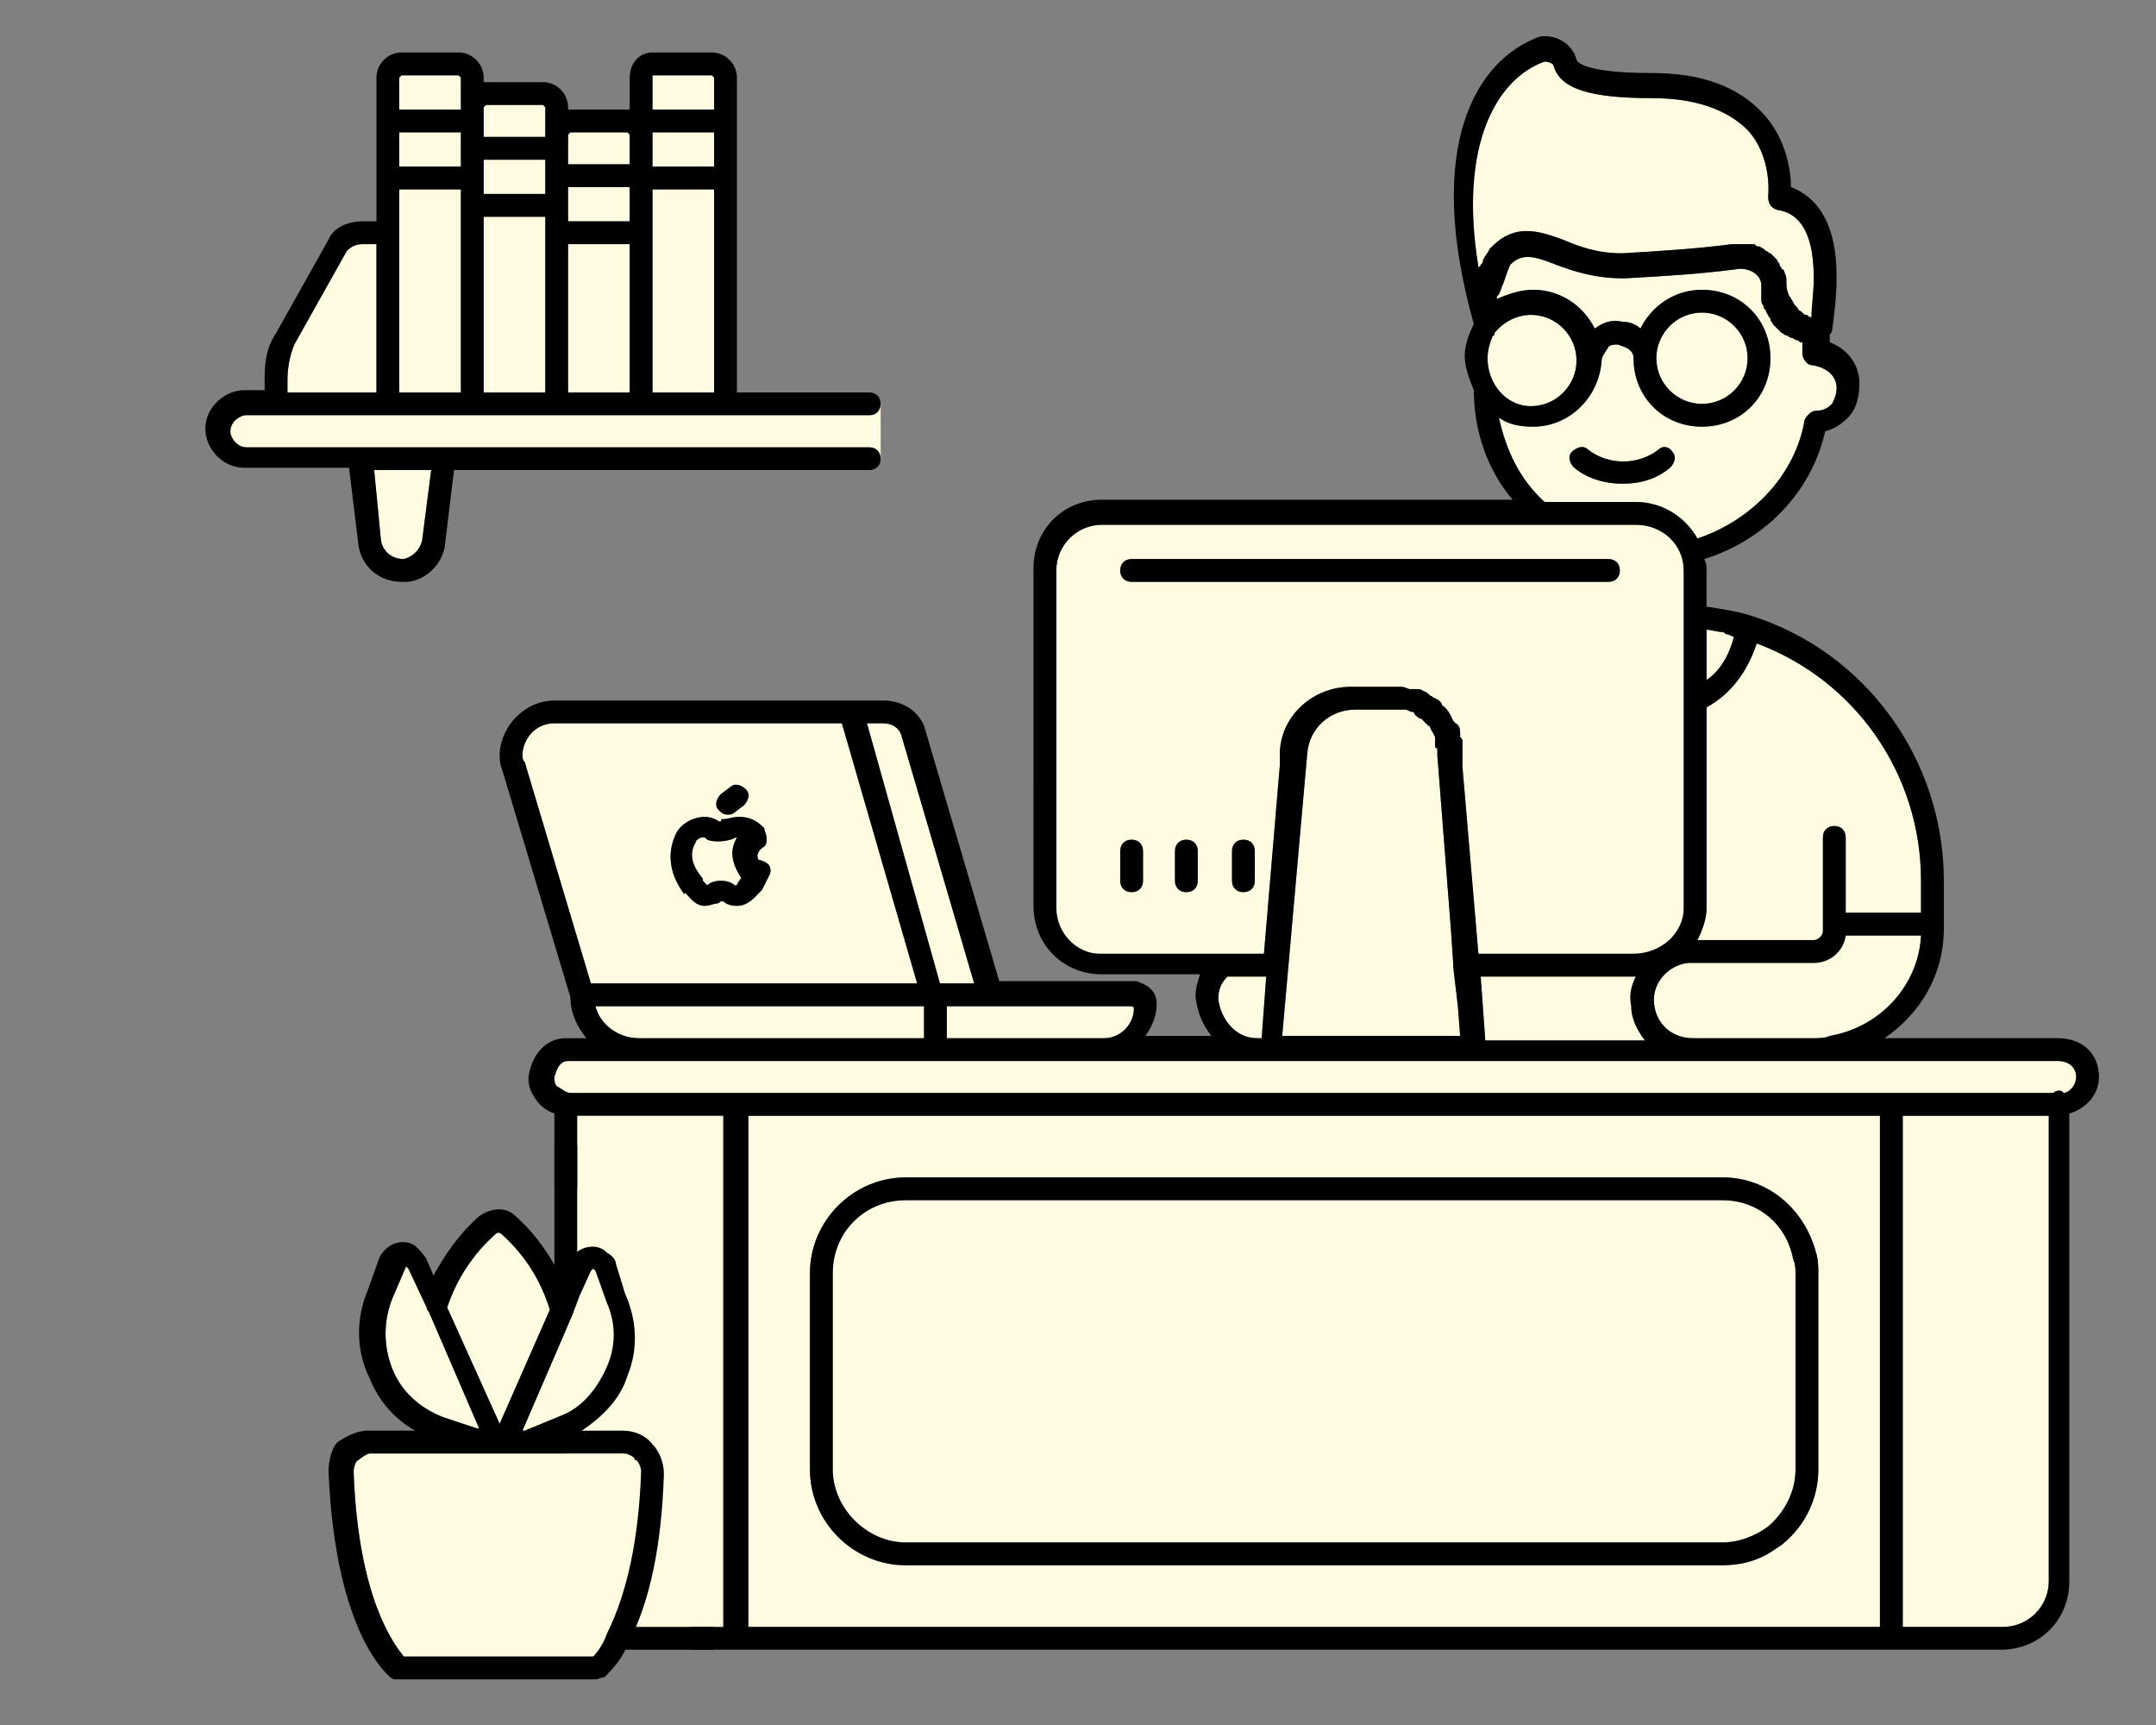
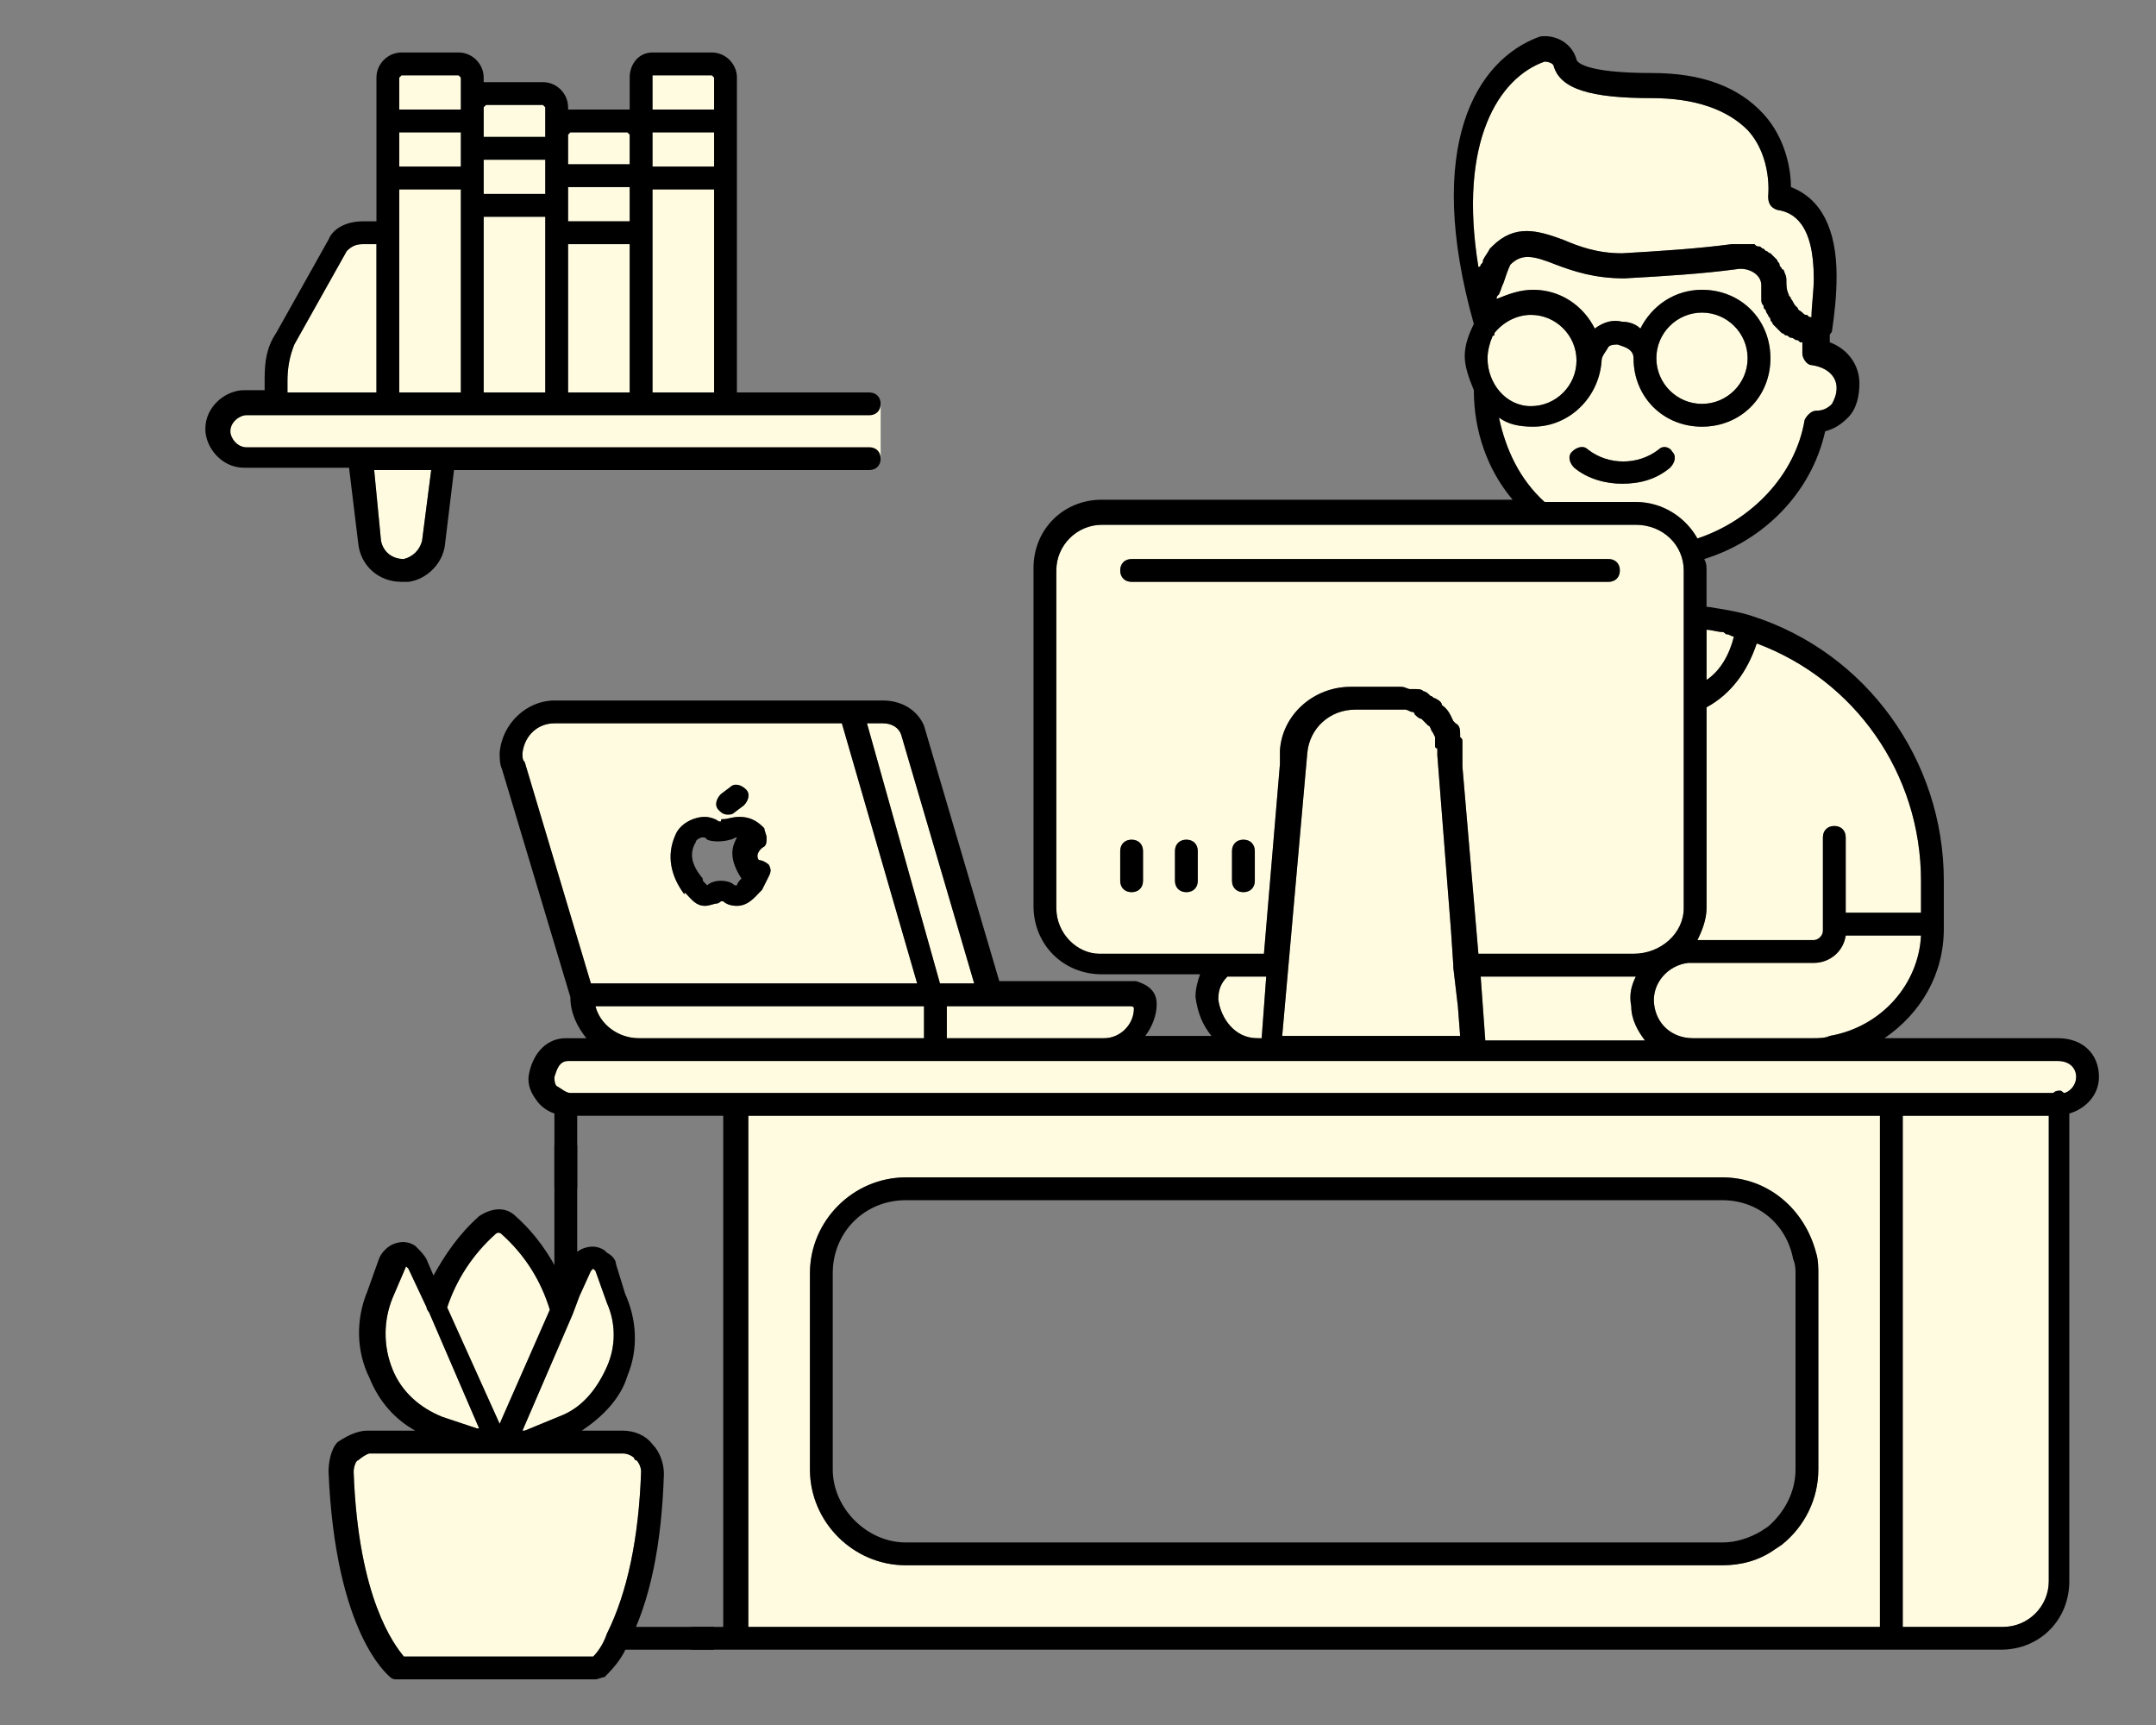
<svg xmlns="http://www.w3.org/2000/svg" version="1.1" id="Line" x="0px" y="0px" viewBox="0 0 94.5 75.6" style="enable-background:new 0 0 94.5 75.6;" xml:space="preserve">
  <rect x="0" y="0" width="94.5" height="75.6" fill="#808080" stroke="none" />
  <style type="text/css">
	.st0{fill:#FFFBE0;}
</style>
-   <rect x="24.8" y="48.5" class="st0" width="7.5" height="23.4" />
  <path class="st0" d="M10.8,17.7h27.8v2.4H10.8c-0.7,0-1.2-0.5-1.2-1.2C9.6,18.2,10.1,17.7,10.8,17.7z" />
  <g>
    <g id="XMLID_1_">
      <g>
        <path class="st0" d="M27.9,64c0.1,0.1,0.2,0.3,0.2,0.5c-0.1,2.9-0.6,5.3-1.5,7.1c-0.1,0.3-0.3,0.7-0.6,1h-8.3     c-0.4-0.5-2-2.5-2.2-8.1c0-0.2,0.1-0.5,0.2-0.5c0.1-0.1,0.4-0.3,0.5-0.3h4.5h1h0.4h1h4.2c0.2,0,0.4,0.1,0.5,0.2     C27.8,64,27.9,64,27.9,64z" />
        <path class="st0" d="M26.6,57.1c0.4,0.9,0.4,1.9,0,2.8c-0.4,0.9-1,1.7-1.9,2.1L23,62.7h-0.1l2.2-5.1l0.3-0.8l0.5-1.1l0.1-0.1     l0.1,0.1L26.6,57.1z" />
        <path class="st0" d="M18.8,57.5l2.2,5.1h-0.1l-1.5-0.5c-1-0.4-1.8-1.1-2.2-2.1c-0.4-1-0.4-2.1,0-3.1l0.6-1.4l0.1,0.1l0.8,1.7     C18.7,57.4,18.8,57.5,18.8,57.5z" />
        <path class="st0" d="M24.1,57.4l-2.2,5l-2.3-5.1c0.4-1.2,1.1-2.3,2.1-3.2c0.1-0.1,0.2-0.1,0.3,0C23,55,23.7,56.1,24.1,57.4z" />
-         <path class="st0" d="M78.7,55.8v8.6c0,1-0.5,1.9-1.2,2.5l-0.3,0.2c-0.5,0.3-1.1,0.5-1.7,0.5H39.7c-1.7,0-3.2-1.5-3.2-3.2v-8.6     c0-1.8,1.4-3.2,3.2-3.2h35.8c1.5,0,2.8,1,3.1,2.6C78.7,55.4,78.7,55.7,78.7,55.8z" />
        <path class="st0" d="M82.4,48.9v22.4H32.8V48.9H82.4z M79.7,64.4v-8.6c0-0.2,0-0.6-0.1-0.9c-0.5-1.9-2.1-3.3-4.1-3.3H39.7     c-2.3,0-4.2,1.9-4.2,4.2v8.6c0,2.3,1.9,4.2,4.2,4.2h35.8c0.8,0,1.6-0.2,2.3-0.7l0.3-0.2C79.1,66.9,79.7,65.7,79.7,64.4z" />
        <path class="st0" d="M89.8,48.9v20.4c0,1.1-0.9,2-2,2h-4.4V48.9H89.8z" />
        <path class="st0" d="M91,47.2c0,0.3-0.2,0.6-0.5,0.7c-0.1,0-0.1-0.1-0.2-0.1s-0.2,0-0.3,0.1h-7.1H32.3H25c-0.2,0-0.4-0.2-0.6-0.3     c-0.1-0.1-0.1-0.3-0.1-0.4c0.1-0.3,0.2-0.7,0.6-0.7H28h13h7.4h7.3h8.9H74h0.1c0.1,0,0.1,0,0.2,0h5.2h10.7     C90.7,46.5,91,46.8,91,47.2z" />
        <path class="st0" d="M79.5,12.2c0,0.6-0.1,1.2-0.1,1.7c-0.1,0-0.1,0-0.2-0.1c-0.1,0-0.1,0-0.2-0.1s-0.2-0.1-0.2-0.2l-0.1-0.1     c-0.1-0.1-0.1-0.2-0.2-0.3c0-0.1-0.1-0.1-0.1-0.2c-0.1-0.2-0.1-0.4-0.1-0.6c0-0.1,0-0.2-0.1-0.4c0,0,0-0.1-0.1-0.1     c0-0.1-0.1-0.1-0.1-0.2c0-0.1-0.1-0.1-0.1-0.2l-0.1-0.1l-0.1-0.1l-0.1-0.1c-0.1,0-0.1-0.1-0.2-0.1l-0.1-0.1     c-0.1,0-0.1-0.1-0.2-0.1s-0.1,0-0.2-0.1c-0.1,0-0.1,0-0.2,0s-0.1,0-0.2,0s-0.1,0-0.2,0h-0.1c-0.1,0-0.2,0-0.3,0     c-1.5,0.2-3.1,0.3-4.8,0.4c-1.1,0-1.9-0.3-2.6-0.6c-1.1-0.4-2.1-0.7-3.1,0.3l-0.1,0.1c-0.1,0.2-0.2,0.3-0.3,0.5     c0,0.1,0,0.1-0.1,0.2c0,0,0,0.1-0.1,0.1c-0.9-5.5,0.9-8.3,2.9-9c0.2,0,0.4,0.1,0.4,0.2c0.3,1,1.6,1.4,4.3,1.4     c1.9,0,3.3,0.5,4.2,1.4c1.1,1.2,0.9,2.9,0.9,2.9c0,0.3,0.1,0.5,0.4,0.6C78.6,9.3,79.5,9.8,79.5,12.2z" />
        <path class="st0" d="M80.5,17c0,0.3-0.1,0.5-0.2,0.7c-0.2,0.2-0.4,0.3-0.7,0.3c-0.2,0-0.4,0.2-0.5,0.4c-0.4,2.4-2.3,4.4-4.7,5.2     c-0.5-0.9-1.5-1.6-2.7-1.6h-2.2h-1.8c-1.1-1-1.7-2.3-2-3.7c0.4,0.3,0.9,0.4,1.5,0.4c1.6,0,2.9-1.3,3-2.9c0-0.2,0.2-0.4,0.3-0.6     c0.1-0.1,0.3-0.1,0.4-0.1c0.3,0.1,0.7,0.2,0.7,0.6c0,1.7,1.3,3,3,3s3-1.3,3-3s-1.3-3-3-3c-1.2,0-2.2,0.7-2.7,1.7     c-0.2-0.2-0.5-0.3-0.8-0.3c-0.4-0.1-0.8,0-1.2,0.3c-0.5-1-1.5-1.7-2.7-1.7c-0.6,0-1.1,0.2-1.6,0.4c0-0.1,0-0.1,0.1-0.2     c0.1-0.2,0.1-0.3,0.2-0.5c0.1-0.3,0.2-0.6,0.3-0.8c0.5-0.5,1-0.4,2,0c0.8,0.3,1.7,0.6,3,0.6c1.8-0.1,3.4-0.2,4.9-0.4     c0.5-0.1,1.1,0.2,1.1,0.7c0,0.2,0,0.3,0,0.5v0.1c0,0.1,0,0.2,0.1,0.3c0,0.1,0,0.1,0.1,0.2c0,0.1,0.1,0.2,0.1,0.2     c0,0.1,0.1,0.1,0.1,0.2s0.1,0.1,0.1,0.2l0.1,0.1c0.1,0.1,0.1,0.1,0.2,0.2l0.1,0.1c0.1,0,0.1,0.1,0.2,0.1s0.1,0.1,0.2,0.1     s0.2,0.1,0.2,0.1c0.1,0,0.1,0,0.2,0.1H79v0.5c0,0.2,0.2,0.5,0.4,0.5C80.1,16.1,80.5,16.5,80.5,17z M73.2,20.5     c0.2-0.2,0.3-0.5,0.1-0.7c-0.1-0.2-0.4-0.3-0.6-0.1c-0.9,0.7-2.2,0.7-3.1,0c-0.2-0.2-0.5-0.1-0.7,0.1s-0.1,0.5,0.1,0.7     c0.6,0.5,1.4,0.7,2.1,0.7C71.9,21.2,72.6,21,73.2,20.5z" />
        <path class="st0" d="M67.1,13.8c1.1,0,2,0.9,2,2s-0.9,2-2,2s-1.9-1-1.9-2.1c0-0.3,0.1-0.7,0.2-0.9c0,0,0-0.1,0.1-0.1     c0,0,0,0,0-0.1C65.9,14.1,66.5,13.8,67.1,13.8z" />
        <circle class="st0" cx="74.6" cy="15.7" r="2" />
        <path class="st0" d="M75.7,27.8c0.1,0,0.2,0.1,0.3,0.1c-0.2,0.8-0.6,1.5-1.2,1.9v-2.2c0.2,0,0.5,0.1,0.7,0.1     C75.6,27.7,75.6,27.8,75.7,27.8z" />
        <path class="st0" d="M55.5,42.8l-0.2,2.7h-0.2c-1,0-1.6-0.9-1.7-1.7c0-0.4,0.1-0.7,0.4-1H55.5z" />
        <path class="st0" d="M72.1,45.6h-7v-0.1l-0.2-2.7h6.7h0.1c-0.2,0.4-0.3,0.8-0.2,1.3C71.5,44.7,71.8,45.2,72.1,45.6z" />
        <path class="st0" d="M84.2,38.6V40h-3.3v-3.3c0-0.3-0.2-0.5-0.5-0.5s-0.5,0.2-0.5,0.5v3.8v0.2v0.1c0,0.2-0.2,0.4-0.4,0.4h-5.1     c0.2-0.4,0.4-0.9,0.4-1.4V31c1.1-0.6,1.8-1.6,2.2-2.8C81.3,29.8,84.2,33.9,84.2,38.6z" />
        <path class="st0" d="M80.9,41h3.3c-0.1,2.1-1.7,4-4,4.4c-0.2,0.1-0.5,0.1-0.7,0.1h-5.3c-0.9,0-1.6-0.6-1.7-1.5s0.6-1.7,1.5-1.8     h5.5C80.2,42.2,80.8,41.7,80.9,41z" />
        <path class="st0" d="M63.9,44.1l0.1,1.3h-7.8L57.3,33c0.1-1.1,1-1.9,2.1-1.9h2.1h0.1c0.1,0,0.2,0.1,0.3,0.1c0,0,0.1,0,0.1,0.1     c0.1,0.1,0.2,0.2,0.3,0.2l0.1,0.1l0.1,0.1l0.1,0.1c0.1,0,0.1,0.2,0.2,0.3l0.1,0.2c0,0,0,0,0,0.1v0.1c0,0.1,0,0.1,0,0.2     c0,0,0,0.1,0.1,0.1v0.1V33v0.1l0.6,7.7l0.1,1.5v0.1L63.9,44.1z" />
        <path class="st0" d="M73.8,25.5v14.3c0,1.1-1,2-2.2,2h-6.8l-0.7-8.2V33c0-0.1,0-0.3,0-0.3c0-0.1,0-0.1,0-0.2s0-0.1-0.1-0.2     c0,0,0,0,0-0.1c0-0.2,0-0.4-0.2-0.5l-0.1-0.1c-0.1-0.2-0.2-0.5-0.5-0.7c0-0.1-0.1-0.2-0.3-0.3c-0.1,0-0.1-0.1-0.2-0.1     c-0.1-0.1-0.2-0.2-0.3-0.2c-0.1-0.1-0.2-0.1-0.4-0.1h-0.1h-0.1c-0.1,0-0.2-0.1-0.4-0.1h-2.2c-1.6,0-3,1.2-3.1,2.8v0.3     c0,0.1,0,0.2,0,0.3l-0.7,8.3h-1.9h-5.3c-1,0-1.9-0.9-1.9-2V25c0-1.1,0.9-2,2-2h19.2h2h2.2c1.2,0,2.1,0.9,2.1,2V25.5z M71,25     c0-0.3-0.2-0.5-0.5-0.5H49.6c-0.3,0-0.5,0.2-0.5,0.5s0.2,0.5,0.5,0.5h20.9C70.8,25.5,71,25.3,71,25z M55,38.6v-1.3     c0-0.3-0.2-0.5-0.5-0.5S54,37,54,37.3v1.3c0,0.3,0.2,0.5,0.5,0.5S55,38.9,55,38.6z M52.5,38.6v-1.3c0-0.3-0.2-0.5-0.5-0.5     s-0.5,0.2-0.5,0.5v1.3c0,0.3,0.2,0.5,0.5,0.5S52.5,38.9,52.5,38.6z M50.1,38.6v-1.3c0-0.3-0.2-0.5-0.5-0.5s-0.5,0.2-0.5,0.5v1.3     c0,0.3,0.2,0.5,0.5,0.5C49.9,39.1,50.1,38.9,50.1,38.6z" />
        <path class="st0" d="M49.5,44.1c0.1,0,0.2,0,0.2,0.1c0,0.7-0.6,1.3-1.3,1.3h-6.9v-1.4h1.9C43.4,44.1,49.5,44.1,49.5,44.1z" />
        <path class="st0" d="M40.5,44.1v1.4H28c-0.9,0-1.7-0.6-1.9-1.4H40.5z" />
        <path class="st0" d="M39.5,32.2l3.2,10.9h-1.5L38,31.7h0.7C39.1,31.7,39.4,31.9,39.5,32.2z" />
        <path class="st0" d="M36.9,31.7l3.3,11.4H25.9L23,33.4c-0.1-0.1-0.1-0.2-0.1-0.4c0.1-0.8,0.7-1.3,1.4-1.3H36.9z M33.7,38.4     c0.1-0.2,0.1-0.3,0-0.5c-0.1-0.1-0.3-0.2-0.4-0.2c0,0-0.1,0-0.1-0.2c0-0.1,0.1-0.3,0.3-0.4c0.1-0.1,0.1-0.2,0.1-0.4     c0-0.1-0.1-0.3-0.1-0.4c-0.2-0.2-0.5-0.5-1.1-0.5c-0.3,0-0.5,0.1-0.7,0.1c-0.1,0-0.1,0-0.1,0.1h-0.1c-0.1-0.1-0.4-0.2-0.6-0.2     c-0.5,0-1.1,0.3-1.3,0.8c-0.4,0.9-0.2,1.8,0.4,2.6c0-0.1,0-0.1,0.1,0c0.2,0.2,0.4,0.5,0.8,0.5c0.2,0,0.4-0.1,0.5-0.1     s0.2-0.1,0.2-0.1s0,0,0.1,0c0.1,0.1,0.3,0.2,0.6,0.2c0.5,0,0.8-0.4,1-0.6l0.1-0.1L33.7,38.4z M32.6,35.3c0.2-0.2,0.3-0.5,0.1-0.7     s-0.5-0.3-0.7-0.1l-0.4,0.3c-0.2,0.2-0.3,0.5-0.1,0.7c0.1,0.1,0.2,0.2,0.4,0.2c0.1,0,0.2,0,0.3-0.1L32.6,35.3z" />
-         <path class="st0" d="M32.5,38.4L32.5,38.4l-0.1,0.2c-0.1,0.1-0.1,0.2-0.1,0.2s0,0-0.1,0c-0.1-0.1-0.3-0.2-0.6-0.2     c-0.3,0-0.5,0.1-0.6,0.2l-0.1-0.1c-0.1-0.1-0.1-0.1-0.1-0.2c-0.5-0.6-0.6-1.1-0.3-1.6c0-0.1,0.2-0.2,0.3-0.2c0.1,0,0.1,0,0.2,0.1     c0.2,0.1,0.7,0.1,1,0c0.1,0,0.2-0.1,0.3-0.1c-0.1,0.2-0.2,0.4-0.2,0.7C32.1,37.8,32.3,38.2,32.5,38.4z" />
        <path class="st0" d="M16.4,20.6l0.3,3.1c0.1,0.5,0.5,0.8,1,0.8c0.4-0.1,0.7-0.4,0.8-0.8l0.4-3.1H16.4z" />
        <path class="st0" d="M12.6,16.7v0.5h3.9v-6.5h-0.6c-0.3,0-0.5,0.1-0.7,0.3l-2.3,4.1C12.7,15.6,12.6,16.1,12.6,16.7z" />
        <polygon class="st0" points="17.5,10.2 17.5,17.2 20.2,17.2 20.2,9 20.2,8.3 17.5,8.3    " />
        <polygon class="st0" points="17.5,5.8 17.5,7.3 20.2,7.3 20.2,6.5 20.2,5.8    " />
        <polygon class="st0" points="17.5,3.4 17.5,4.8 20.2,4.8 20.2,4.7 20.2,3.4 20.1,3.3 17.6,3.3    " />
        <polygon class="st0" points="21.2,5.3 21.2,6 23.9,6 23.9,5.9 23.9,4.7 23.8,4.6 21.3,4.6 21.2,4.7    " />
        <polygon class="st0" points="21.2,7.8 21.2,8.5 23.9,8.5 23.9,7.7 23.9,7 21.2,7    " />
        <polygon class="st0" points="21.2,9.5 21.2,17.2 23.9,17.2 23.9,10.2 23.9,9.5    " />
        <rect x="24.9" y="10.7" class="st0" width="2.7" height="6.5" />
        <polygon class="st0" points="24.9,9 24.9,9.7 27.6,9.7 27.6,8.2 24.9,8.2    " />
        <polygon class="st0" points="24.9,6.5 24.9,7.2 27.6,7.2 27.6,5.9 27.5,5.8 25,5.8 24.9,5.9    " />
        <polygon class="st0" points="28.6,3.4 28.6,4.8 31.3,4.8 31.3,3.4 31.2,3.3 28.6,3.3    " />
        <polygon class="st0" points="28.6,5.9 28.6,7.3 31.3,7.3 31.3,5.8 28.6,5.8    " />
        <polygon class="st0" points="28.6,10.2 28.6,17.2 31.3,17.2 31.3,8.3 28.6,8.3    " />
        <path d="M92,47.2c0,0.8-0.6,1.4-1.3,1.6v20.5c0,1.7-1.3,3-3,3h-4.9H32.2h-1.8c-0.3,0-0.5-0.2-0.5-0.5s0.2-0.5,0.5-0.5h1.3V48.9     h-6.4V52c0,0.3-0.2,0.5-0.5,0.5s-0.5-0.2-0.5-0.5v-3.2c-0.3-0.1-0.6-0.3-0.8-0.6c-0.3-0.4-0.4-0.8-0.3-1.2     c0.2-0.9,0.8-1.5,1.6-1.5h0.9C25.3,45,25,44.4,25,43.7l-3-10c-0.1-0.2-0.1-0.5-0.1-0.7c0.1-1.3,1.2-2.3,2.4-2.3h13h1.4     c0.8,0,1.5,0.4,1.8,1.1L43.8,43h5.8c0.1,0,0.1,0,0.2,0c0.3,0.1,0.9,0.3,0.9,1c0,0.5-0.2,1-0.5,1.4h2.9c-0.4-0.5-0.6-1-0.7-1.7     c0-0.4,0.1-0.7,0.2-1h-4.3c-1.7,0-3-1.3-3-3V24.9c0-1.7,1.3-3,3-3h18c-1.1-1.3-1.7-3-1.7-4.8c-0.2-0.5-0.4-1-0.4-1.5     s0.2-1,0.4-1.4c-2.2-7.8,0.1-11.6,2.9-12.6c0.7-0.1,1.4,0.3,1.6,1c0,0.1,0.3,0.6,3.3,0.6c2.2,0,3.8,0.6,4.9,1.8     c1,1.1,1.2,2.5,1.2,3.2c1.3,0.5,2,1.8,2,3.9c0,0.9-0.1,1.7-0.2,2.4c0,0.1-0.1,0.1-0.1,0.2V15c0.8,0.3,1.3,1,1.3,1.8     c0,0.5-0.1,1.1-0.5,1.5c-0.3,0.3-0.6,0.5-1,0.6c-0.6,2.7-2.7,4.8-5.3,5.6c0.1,0.2,0.1,0.3,0.1,0.5v0.5v1.1h0.1     c0.6,0.1,1.3,0.2,1.9,0.4c5,1.6,8.4,6.3,8.4,11.6v1.9c0,0.1,0,0.1,0,0.1v0.1c0,2-1,3.7-2.6,4.8h7.6C91.3,45.5,92,46.2,92,47.2z      M90.5,47.9c0.3-0.1,0.5-0.4,0.5-0.7c0-0.4-0.3-0.7-0.8-0.7H79.5h-5.2c-0.1,0-0.1,0-0.2,0H74h-9.4h-8.9h-7.3H41H28h-3.1     c-0.4,0-0.5,0.4-0.6,0.7c0,0.1,0,0.3,0.1,0.4c0.2,0.1,0.4,0.3,0.6,0.3h7.3h50.6H90c0.1-0.1,0.2-0.1,0.3-0.1     C90.4,47.8,90.4,47.9,90.5,47.9z M89.8,69.3V48.9h-6.4v22.4h4.4C88.9,71.3,89.8,70.4,89.8,69.3z M84.2,40v-1.4     c0-4.7-2.9-8.8-7.2-10.4c-0.4,1.2-1.1,2.2-2.2,2.8v8.8c0,0.5-0.2,1-0.4,1.4h5.1c0.2,0,0.4-0.2,0.4-0.4v-0.1v-0.2v-3.8     c0-0.3,0.2-0.5,0.5-0.5s0.5,0.2,0.5,0.5V40H84.2z M84.2,41h-3.3c-0.1,0.7-0.7,1.2-1.4,1.2H74c-0.9,0.1-1.6,0.9-1.5,1.8     s0.8,1.5,1.7,1.5h5.3c0.2,0,0.5,0,0.7-0.1C82.5,45,84.1,43.1,84.2,41z M82.4,71.3V48.9H32.8v22.4H82.4z M80.3,17.7     c0.1-0.2,0.2-0.4,0.2-0.7c0-0.5-0.4-0.9-1.1-1c-0.2,0-0.4-0.3-0.4-0.5V15h-0.1c-0.1-0.1-0.1-0.1-0.2-0.1c0,0-0.1-0.1-0.2-0.1     s-0.1-0.1-0.2-0.1s-0.1-0.1-0.2-0.1L78,14.5c-0.1-0.1-0.1-0.1-0.2-0.2l-0.1-0.1c0-0.1-0.1-0.1-0.1-0.2s-0.1-0.1-0.1-0.2     c0,0-0.1-0.1-0.1-0.2c-0.1-0.1-0.1-0.1-0.1-0.2c-0.1-0.1-0.1-0.2-0.1-0.3V13c0-0.2,0-0.3,0-0.5c0-0.5-0.6-0.8-1.1-0.7     c-1.5,0.2-3.1,0.3-4.9,0.4c-1.3,0-2.2-0.3-3-0.6c-1-0.4-1.5-0.5-2,0c-0.1,0.2-0.2,0.5-0.3,0.8c-0.1,0.2-0.1,0.3-0.2,0.5     c-0.1,0.1-0.1,0.1-0.1,0.2c0.5-0.2,1-0.4,1.6-0.4c1.2,0,2.2,0.7,2.7,1.7c0.4-0.3,0.8-0.4,1.2-0.3c0.3,0,0.6,0.1,0.8,0.3     c0.5-1,1.5-1.7,2.7-1.7c1.7,0,3,1.3,3,3s-1.3,3-3,3s-3-1.3-3-3c0-0.4-0.4-0.5-0.7-0.6c-0.1,0-0.3,0-0.4,0.1     c-0.1,0.2-0.3,0.4-0.3,0.6c-0.1,1.6-1.4,2.9-3,2.9c-0.6,0-1.1-0.1-1.5-0.4c0.3,1.4,0.9,2.7,2,3.7h1.8h2.2c1.2,0,2.2,0.7,2.7,1.6     c2.4-0.8,4.3-2.8,4.7-5.2c0.1-0.2,0.3-0.4,0.5-0.4C79.9,18,80.1,17.9,80.3,17.7z M79.4,13.9c0-0.5,0.1-1.1,0.1-1.7     c0-2.4-0.9-2.9-1.6-3c-0.3-0.1-0.4-0.3-0.4-0.6c0,0,0.2-1.7-0.9-2.9c-0.9-0.9-2.3-1.4-4.2-1.4c-2.7,0-4-0.4-4.3-1.4     c0-0.1-0.2-0.2-0.4-0.2c-2,0.7-3.8,3.5-2.9,9c0.1,0,0.1-0.1,0.1-0.1c0.1-0.1,0.1-0.1,0.1-0.2c0.1-0.2,0.2-0.3,0.3-0.5l0.1-0.1     c1-1,2-0.7,3.1-0.3c0.7,0.3,1.5,0.6,2.6,0.6c1.7-0.1,3.3-0.2,4.8-0.4c0.1,0,0.2,0,0.3,0h0.1c0.1,0,0.1,0,0.2,0s0.1,0,0.2,0     s0.1,0,0.2,0c0.1,0.1,0.1,0.1,0.2,0.1s0.1,0.1,0.2,0.1l0.1,0.1c0.1,0,0.1,0.1,0.2,0.1l0.1,0.1l0.1,0.1l0.1,0.1     c0,0.1,0.1,0.1,0.1,0.2c0,0.1,0.1,0.1,0.1,0.2c0.1,0,0.1,0.1,0.1,0.1c0.1,0.2,0.1,0.3,0.1,0.4c0,0.2,0,0.4,0.1,0.6     c0,0.1,0.1,0.1,0.1,0.2c0.1,0.1,0.1,0.2,0.2,0.3l0.1,0.1c0,0.1,0.1,0.1,0.2,0.2c0.1,0.1,0.1,0.1,0.2,0.1     C79.3,13.9,79.3,13.9,79.4,13.9z M76.6,15.7c0-1.1-0.9-2-2-2s-2,0.9-2,2s0.9,2,2,2S76.6,16.8,76.6,15.7z M76,27.9     c-0.1,0-0.2-0.1-0.3-0.1c-0.1,0-0.1-0.1-0.2-0.1c-0.2,0-0.5-0.1-0.7-0.1v2.2C75.4,29.4,75.8,28.7,76,27.9z M73.8,39.8V25.5V25     c0-1.1-0.9-2-2.1-2h-2.2h-2H48.3c-1.1,0-2,0.9-2,2v14.8c0,1.1,0.9,2,1.9,2h5.3h1.9l0.7-8.3c0-0.1,0-0.2,0-0.3v-0.3     c0.1-1.6,1.5-2.8,3.1-2.8h2.2c0.2,0,0.3,0.1,0.4,0.1h0.1H62c0.2,0,0.3,0,0.4,0.1c0.1,0,0.2,0.1,0.3,0.2c0.1,0,0.1,0.1,0.2,0.1     c0.2,0.1,0.3,0.2,0.3,0.3c0.3,0.2,0.4,0.5,0.5,0.7l0.1,0.1C64,31.8,64,32,64,32.2c0,0.1,0,0.1,0,0.1c0.1,0.1,0.1,0.1,0.1,0.2     s0,0.1,0,0.2c0,0,0,0.2,0,0.3v0.6l0.7,8.2h6.8C72.8,41.8,73.8,40.9,73.8,39.8z M65.1,45.6h7c-0.3-0.4-0.6-0.9-0.6-1.5     c-0.1-0.5,0-0.9,0.2-1.3h-0.1h-6.7L65.1,45.6L65.1,45.6z M69.1,15.8c0-1.1-0.9-2-2-2c-0.6,0-1.2,0.3-1.6,0.8c0,0.1,0,0.1,0,0.1     c-0.1,0-0.1,0.1-0.1,0.1c-0.1,0.2-0.2,0.6-0.2,0.9c0,1.1,0.8,2.1,1.9,2.1S69.1,16.9,69.1,15.8z M64,45.4l-0.1-1.3l-0.2-1.7v-0.1     l-0.1-1.5L63,33.1V33v-0.1v-0.1c-0.1,0-0.1-0.1-0.1-0.1c0-0.1,0-0.1,0-0.2v-0.1c0-0.1,0-0.1,0-0.1l-0.1-0.2     c-0.1-0.1-0.1-0.3-0.2-0.3l-0.1-0.1l-0.1-0.1l-0.1-0.1c-0.1,0-0.2-0.1-0.3-0.2c0-0.1-0.1-0.1-0.1-0.1c-0.1,0-0.2-0.1-0.3-0.1     h-0.1h-2.1c-1.1,0-2,0.8-2.1,1.9l-1.1,12.4H64z M55.3,45.5l0.2-2.7h-1.7c-0.3,0.3-0.4,0.6-0.4,1c0.1,0.8,0.7,1.7,1.7,1.7H55.3z      M49.7,44.2c0-0.1-0.1-0.1-0.2-0.1h-6.1h-1.9v1.4h6.9C49.1,45.5,49.7,44.9,49.7,44.2z M42.7,43.1l-3.2-10.9     c-0.1-0.3-0.4-0.5-0.8-0.5H38l3.2,11.4H42.7z M40.5,45.5v-1.4H26.1c0.2,0.8,1,1.4,1.9,1.4H40.5z M40.2,43.1l-3.3-11.4H24.3     c-0.7,0-1.3,0.5-1.4,1.3c0,0.2,0,0.3,0.1,0.4l2.9,9.7C25.9,43.1,40.2,43.1,40.2,43.1z" />
        <path d="M79.7,55.8v8.6c0,1.3-0.6,2.5-1.6,3.3l-0.3,0.2c-0.7,0.5-1.5,0.7-2.3,0.7H39.7c-2.3,0-4.2-1.9-4.2-4.2v-8.6     c0-2.3,1.9-4.2,4.2-4.2h35.8c2,0,3.6,1.4,4.1,3.3C79.7,55.2,79.7,55.6,79.7,55.8z M78.7,64.4v-8.6c0-0.1,0-0.4-0.1-0.6     c-0.3-1.6-1.6-2.6-3.1-2.6H39.7c-1.8,0-3.2,1.4-3.2,3.2v8.6c0,1.7,1.5,3.2,3.2,3.2h35.8c0.6,0,1.2-0.2,1.7-0.5l0.3-0.2     C78.2,66.3,78.7,65.4,78.7,64.4z" />
        <path d="M73.3,19.8c0.2,0.2,0.1,0.5-0.1,0.7c-0.6,0.5-1.3,0.7-2.1,0.7c-0.7,0-1.5-0.2-2.1-0.7c-0.2-0.2-0.3-0.5-0.1-0.7     c0.2-0.2,0.5-0.3,0.7-0.1c0.9,0.7,2.2,0.7,3.1,0C72.9,19.5,73.2,19.6,73.3,19.8z" />
        <path d="M70.5,24.5c0.3,0,0.5,0.2,0.5,0.5s-0.2,0.5-0.5,0.5H49.6c-0.3,0-0.5-0.2-0.5-0.5s0.2-0.5,0.5-0.5H70.5z" />
        <path d="M55,37.3v1.3c0,0.3-0.2,0.5-0.5,0.5S54,38.9,54,38.6v-1.3c0-0.3,0.2-0.5,0.5-0.5S55,37,55,37.3z" />
        <path d="M52.5,37.3v1.3c0,0.3-0.2,0.5-0.5,0.5s-0.5-0.2-0.5-0.5v-1.3c0-0.3,0.2-0.5,0.5-0.5S52.5,37,52.5,37.3z" />
        <path d="M50.1,37.3v1.3c0,0.3-0.2,0.5-0.5,0.5s-0.5-0.2-0.5-0.5v-1.3c0-0.3,0.2-0.5,0.5-0.5C49.9,36.8,50.1,37,50.1,37.3z" />
        <path d="M9,18.8c0,0.8,0.7,1.7,1.7,1.7h4.6l0.4,3.3c0.1,1,0.9,1.7,1.9,1.7c0.1,0,0.2,0,0.3,0c0.8-0.1,1.5-0.8,1.6-1.6l0.4-3.3     h18.2c0.3,0,0.5-0.2,0.5-0.5s-0.2-0.5-0.5-0.5H19.5h-3.7h-5c-0.4,0-0.7-0.4-0.7-0.7c0-0.4,0.4-0.7,0.7-0.7h1.3H17h3.7h3.7h3.7     h3.7h6.3c0.3,0,0.5-0.2,0.5-0.5s-0.2-0.5-0.5-0.5h-5.8V7.8V5.3V3.4c0-0.6-0.5-1.1-1.1-1.1h-2.6c-0.6,0-1,0.5-1,1.1v1.4h-0.1H25     h-0.1V4.7c0-0.6-0.5-1.1-1.1-1.1h-2.5h-0.1V3.4c0-0.6-0.5-1.1-1.1-1.1h-2.5c-0.6,0-1.1,0.5-1.1,1.1v1.9v2.5v1.9h-0.6     c-0.7,0-1.3,0.3-1.5,0.8l-2.3,4.1c-0.4,0.6-0.5,1.2-0.5,2v0.5h-0.9C9.9,17.1,9,17.8,9,18.8z M12.6,17.2v-0.5     c0-0.6,0.1-1.1,0.3-1.6l2.3-4.1c0.2-0.2,0.4-0.3,0.7-0.3h0.6v6.5H12.6z M16.7,23.7l-0.3-3.1h2.5l-0.4,3.1     c-0.1,0.4-0.4,0.7-0.8,0.8C17.2,24.5,16.8,24.2,16.7,23.7z M17.5,17.2v-7V8.3h2.7V9v8.2H17.5z M17.5,7.3V5.8h2.7v0.7v0.8H17.5z      M17.5,4.8V3.4l0.1-0.1h2.5l0.1,0.1v1.3v0.1C20.2,4.8,17.5,4.8,17.5,4.8z M21.2,17.2V9.5h2.7v0.7v7H21.2z M21.2,8.5V7.8V7h2.7     v0.7v0.8H21.2z M21.2,6V5.3V4.7l0.1-0.1h2.5l0.1,0.1v1.2V6H21.2z M24.9,17.2v-6.5h2.7v6.5H24.9z M24.9,9.7V9V8.2h2.7v1.5H24.9z      M24.9,7.2V6.5V5.9L25,5.8h2.5l0.1,0.1v1.3H24.9z M28.6,17.2v-7V8.3h2.7v8.9H28.6z M28.6,7.3V5.9V5.8h2.7v1.5H28.6z M28.6,4.8     V3.4V3.3h2.6l0.1,0.1v1.4C31.3,4.8,28.6,4.8,28.6,4.8z" />
        <path d="M33.7,37.9c0.1,0.2,0.1,0.3,0,0.5L33.4,39l-0.1,0.1c-0.2,0.2-0.5,0.6-1,0.6c-0.3,0-0.5-0.1-0.6-0.2c-0.1,0-0.1,0-0.1,0     s-0.1,0.1-0.2,0.1s-0.3,0.1-0.5,0.1c-0.4,0-0.6-0.3-0.8-0.5c-0.1-0.1-0.1-0.1-0.1,0c-0.6-0.8-0.8-1.7-0.4-2.6     c0.2-0.5,0.8-0.8,1.3-0.8c0.2,0,0.5,0.1,0.6,0.2h0.1c0-0.1,0-0.1,0.1-0.1c0.2,0,0.4-0.1,0.7-0.1c0.6,0,0.9,0.3,1.1,0.5     c0,0.1,0.1,0.3,0.1,0.4c0,0.2,0,0.3-0.1,0.4c-0.2,0.1-0.3,0.3-0.3,0.4c0,0.2,0.1,0.2,0.1,0.2C33.4,37.7,33.6,37.8,33.7,37.9z      M32.5,38.5L32.5,38.5c-0.2-0.3-0.4-0.7-0.4-1.1c0-0.3,0.1-0.5,0.2-0.7c-0.1,0-0.2,0.1-0.3,0.1c-0.3,0.1-0.8,0.1-1,0     c-0.1-0.1-0.1-0.1-0.2-0.1s-0.3,0.1-0.3,0.2c-0.3,0.5-0.2,1,0.3,1.6c0,0.1,0,0.1,0.1,0.2l0.1,0.1c0.1-0.1,0.3-0.2,0.6-0.2     c0.3,0,0.5,0.1,0.6,0.2c0.1,0,0.1,0,0.1,0S32.3,38.7,32.5,38.5L32.5,38.5z" />
        <path d="M32.7,34.6c0.2,0.2,0.1,0.5-0.1,0.7l-0.4,0.3c-0.1,0.1-0.2,0.1-0.3,0.1c-0.2,0-0.3-0.1-0.4-0.2c-0.2-0.2-0.1-0.5,0.1-0.7     l0.4-0.3C32.2,34.3,32.5,34.4,32.7,34.6z" />
        <path d="M28.6,63.3c0.3,0.3,0.5,0.8,0.5,1.3c-0.1,3.1-0.6,5.6-1.6,7.5c-0.2,0.5-0.5,0.9-1,1.4c-0.1,0-0.3,0.1-0.4,0.1h-8.7     c-0.1,0-0.2,0-0.3-0.1s-2.4-1.9-2.7-9c0-0.4,0.1-1,0.4-1.3c0.3-0.2,0.8-0.5,1.3-0.5h2.1c-0.9-0.5-1.6-1.3-2-2.3     c-0.6-1.2-0.6-2.6-0.1-3.8l0.5-1.4c0.1-0.3,0.4-0.6,0.7-0.7c0.3-0.1,0.6-0.1,0.9,0.1c0.1,0.1,0.1,0.1,0.1,0.1     c0.1,0.1,0.3,0.3,0.4,0.5l0.3,0.7c0.5-0.9,1.1-1.8,2-2.6c0.6-0.4,1.2-0.4,1.6,0c0.9,0.8,1.5,1.7,2,2.7l0.3-0.7     c0.1-0.2,0.4-0.5,0.7-0.6c0.3-0.1,0.6-0.1,0.9,0.1l0.1,0.1c0.2,0.1,0.4,0.3,0.4,0.5l0.4,1.3c0.5,1.1,0.6,2.4,0.1,3.6     c-0.3,1-1.1,1.8-2,2.4h1.8C27.8,62.7,28.3,62.9,28.6,63.3z M28.1,64.5c0-0.2-0.1-0.4-0.2-0.5c0,0-0.1,0-0.1-0.1     c-0.1-0.1-0.3-0.2-0.5-0.2h-4.2h-1h-0.4h-1h-4.5c-0.1,0-0.4,0.2-0.5,0.3c-0.1,0-0.2,0.3-0.2,0.5c0.2,5.6,1.8,7.6,2.2,8.1H26     c0.3-0.3,0.5-0.7,0.6-1C27.5,69.8,28,67.4,28.1,64.5z M26.6,59.9c0.4-0.9,0.4-1.9,0-2.8l-0.5-1.4L26,55.6l-0.1,0.1l-0.5,1.1     l-0.3,0.8l-2.2,5.1H23l1.7-0.7C25.6,61.6,26.2,60.8,26.6,59.9z M21.9,62.4l2.2-5C23.7,56.1,23,55,22,54.1c-0.1-0.1-0.2-0.1-0.3,0     c-1,0.9-1.7,2-2.1,3.2L21.9,62.4z M21,62.6l-2.2-5.1c0,0-0.1-0.1-0.1-0.2l-0.8-1.7l-0.1-0.1l-0.6,1.4c-0.4,1-0.4,2.1,0,3.1     s1.2,1.7,2.2,2.1l1.5,0.5H21z" />
      </g>
    </g>
  </g>
  <rect x="24.3" y="50.2" width="1" height="5.9" />
  <rect x="27.2" y="71.3" width="4.1" height="1" />
</svg>